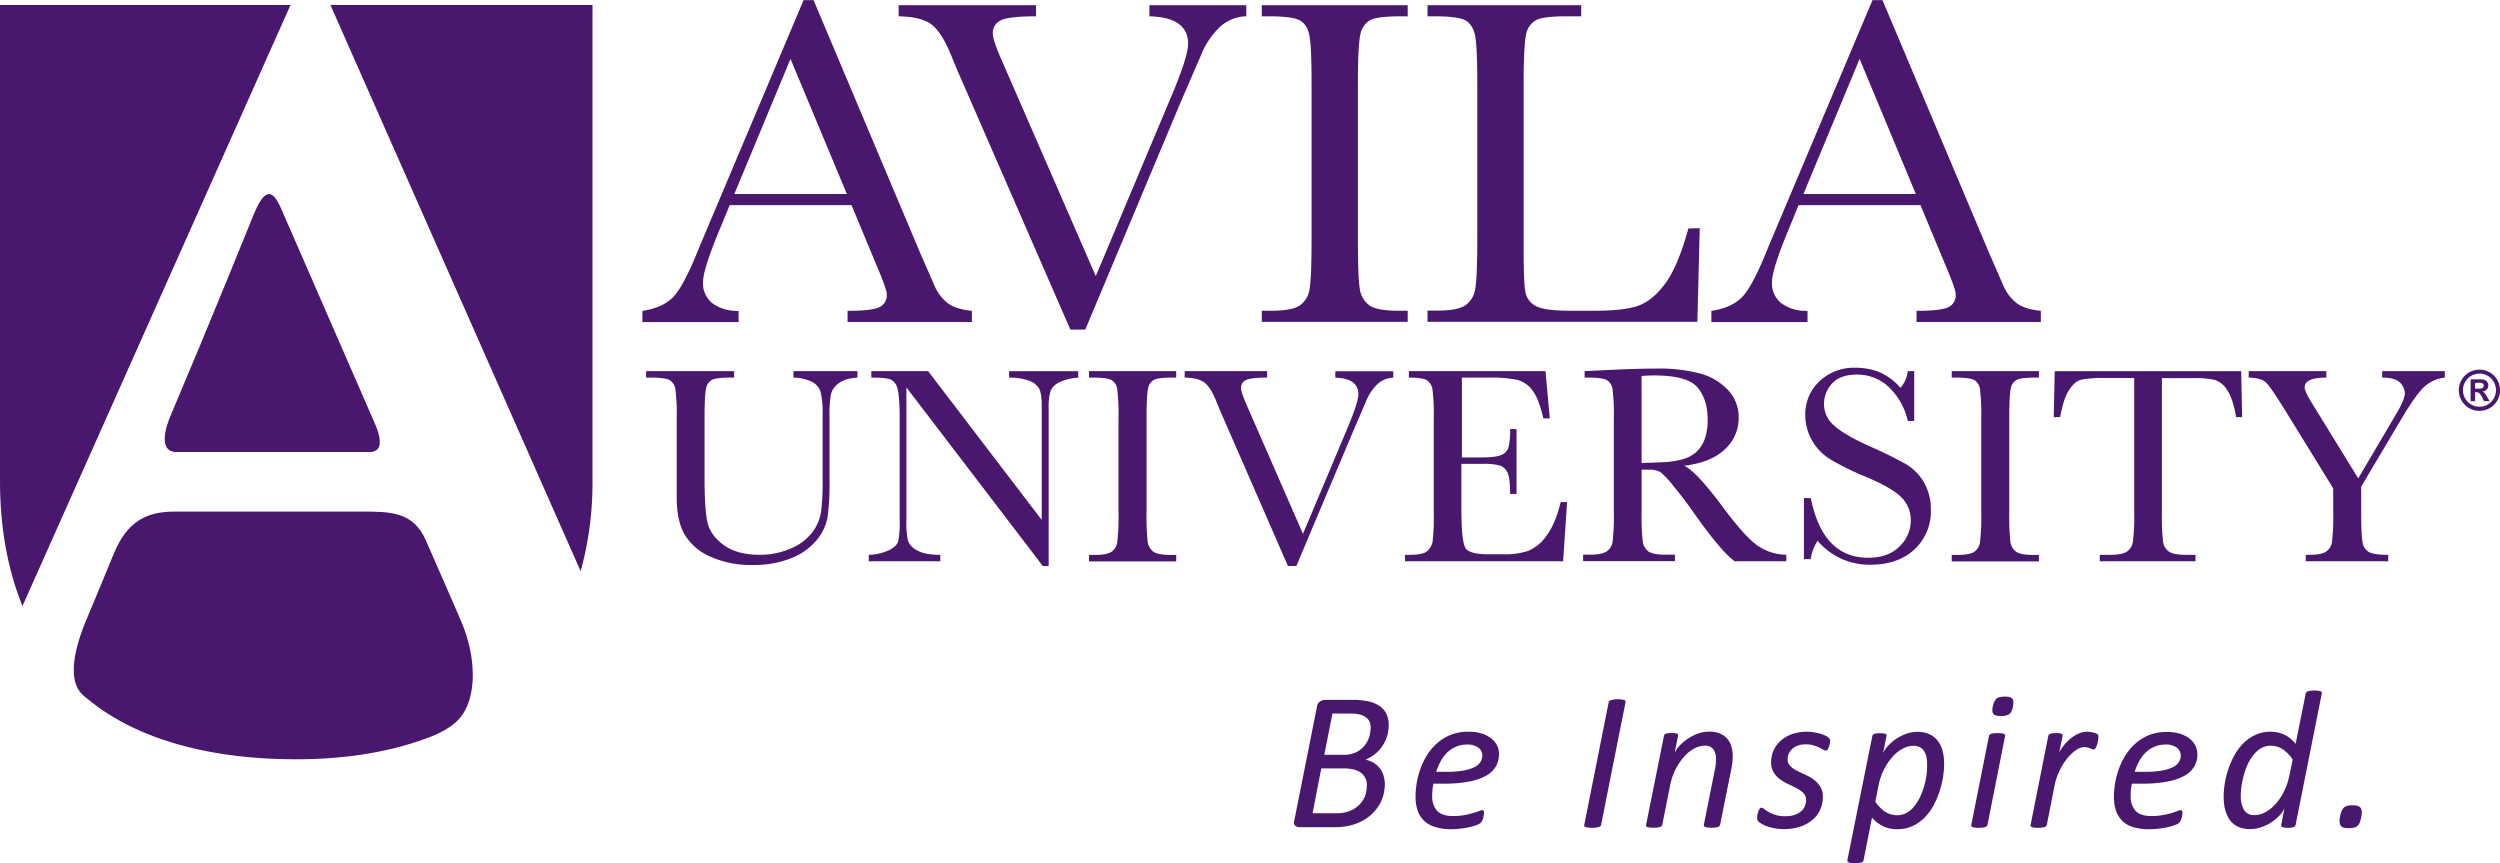
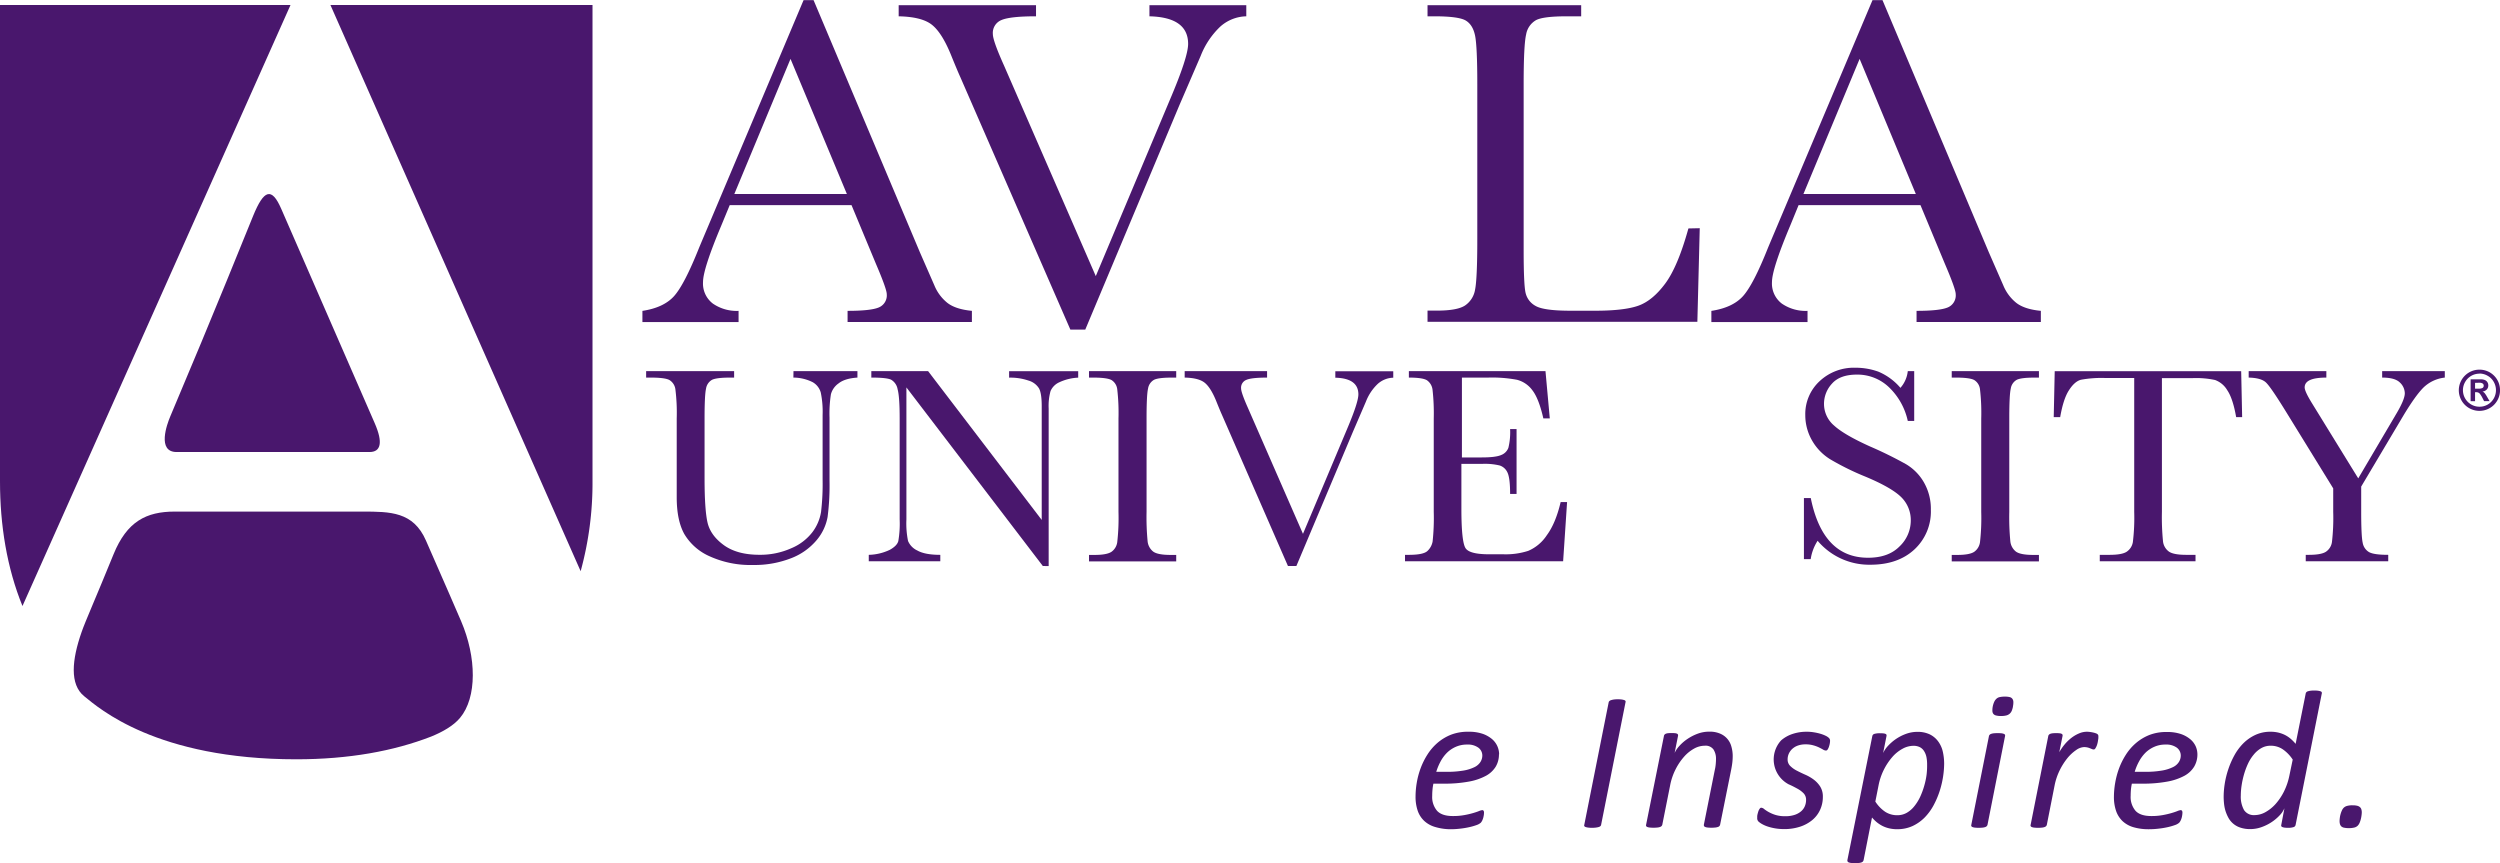
<svg xmlns="http://www.w3.org/2000/svg" viewBox="0 0 860.07 296.9" fill="#49176d">
  <path d="M290.16,493.71c18.1,0,33.51-2.82,46.44-7.83,4.17-1.71,7.69-3.78,9.89-6.4,5.91-7.05,5.71-20.87.39-33.28-1.19-2.78-5.82-13.46-12.12-27.79-4.34-9.87-12.2-9.92-21.86-9.92H248.31c-9.75,0-16.41,3.42-21,14.67-5.92,14.58-9.81,23.28-11,26.78-3.35,9.56-4.14,18,.88,22.06S242,493.71,290.16,493.71Z" transform="translate(-188.24 -232.49)" />
  <path class="cls-1" d="M392.08,398.08V234.2H301.91L388,429A114.43,114.43,0,0,0,392.08,398.08Z" transform="translate(-188.24 -232.49)" />
  <path class="cls-1" d="M188.24,234.2V398.08c0,15.1,2.38,29.76,7.73,42.9L288.19,234.2Z" transform="translate(-188.24 -232.49)" />
  <path class="cls-1" d="M284.94,304.21c-3.25-7.39-5.91-6.5-9.6,2.51-1.43,3.48-13.29,33.06-28.51,69C245.66,378.46,242.2,388,249,388h66.36c3.85,0,4.75-3.16,1.78-9.95C301.78,342.9,287.23,309.41,284.94,304.21Z" transform="translate(-188.24 -232.49)" />
  <path class="cls-1" d="M481.19,303.07H439.28L436.42,310q-6.32,15-6.32,19.52a8.65,8.65,0,0,0,3.37,7.4,14.43,14.43,0,0,0,8.86,2.52v3.84H409.25v-3.84q7.32-1.11,10.88-5.07t8.62-16.66q.5-1.2,3.94-9.34l32-75.83h3.44l36.57,86.72,5,11.43a15,15,0,0,0,4.47,6c1.87,1.46,4.69,2.38,8.43,2.74v3.84H479.83v-3.84c5.26,0,8.83-.38,10.69-1.15a4.48,4.48,0,0,0,2.79-4.59q0-1.75-3.73-10.45Zm-1.6-3.84L460.2,252.75l-19.33,46.48Z" transform="translate(-188.24 -232.49)" />
  <path class="cls-1" d="M561.6,345.89h-5.12l-37.85-86.84c-.7-1.53-1.81-4.18-3.33-7.93q-3.15-7.62-6.63-10.24t-11.26-2.78v-3.83h47.25v3.83q-8.82,0-11.85,1.27a4.76,4.76,0,0,0-3,4.83q0,2.3,3.81,10.77l31.6,72.51,25.37-60.36q6.41-15,6.4-19.53,0-9.17-13.31-9.49v-3.83H617v3.83a13.87,13.87,0,0,0-9,3.59,27.8,27.8,0,0,0-6.68,10l-7.34,17Z" transform="translate(-188.24 -232.49)" />
-   <path class="cls-1" d="M622.33,238.1v-3.83h50.2v3.83h-2.34q-8.09,0-10.59,1.33a7,7,0,0,0-3.35,4.93q-.86,3.6-.85,17.14v53.29q0,12.82.61,16.79a8.48,8.48,0,0,0,3.23,5.89c1.75,1.28,5.11,1.92,10.06,1.92h3.23v3.84h-50.2v-3.84h3.23c4.69,0,7.93-.58,9.73-1.76a8,8,0,0,0,3.44-5.48q.72-3.73.73-17.36V261.5q0-13-.73-16.74c-.49-2.51-1.56-4.25-3.23-5.21s-5.28-1.45-10.83-1.45Z" transform="translate(-188.24 -232.49)" />
  <path class="cls-1" d="M773,311l-.82,32.19H679.35v-3.84h3.21c4.66,0,7.89-.58,9.69-1.76a8.14,8.14,0,0,0,3.46-5.48q.76-3.73.76-17.36V261.5q0-13-.76-16.74t-3.22-5.21q-2.44-1.44-10.73-1.45h-2.41v-3.83h52.86v3.83h-4.89c-5.42,0-9,.44-10.66,1.33a7,7,0,0,0-3.39,4.93q-.85,3.6-.85,17.14v56.9q0,11.78.64,14.74a6.84,6.84,0,0,0,3.49,4.61q2.85,1.65,12.23,1.64H737q10,0,14.87-1.73t9.23-7.58q4.36-5.85,8-19Z" transform="translate(-188.24 -232.49)" />
  <path class="cls-1" d="M848.94,303.07H807L804.17,310q-6.31,15-6.32,19.52a8.67,8.67,0,0,0,3.37,7.4,14.43,14.43,0,0,0,8.86,2.52v3.84H777v-3.84q7.31-1.11,10.88-5.07t8.61-16.66q.5-1.2,3.94-9.34l32-75.83h3.44l36.57,86.72,5,11.43a15,15,0,0,0,4.47,6c1.88,1.46,4.69,2.38,8.44,2.74v3.84H847.59v-3.84q7.89,0,10.68-1.15a4.48,4.48,0,0,0,2.79-4.59q0-1.75-3.73-10.45Zm-1.6-3.84L828,252.75l-19.33,46.48Z" transform="translate(-188.24 -232.49)" />
  <path class="cls-1" d="M461.22,360.17h22v2.22c-2.89.19-5.06.85-6.49,2a6.67,6.67,0,0,0-2.63,3.73,43.19,43.19,0,0,0-.48,8.05v21.75a84.39,84.39,0,0,1-.66,12.4,17.09,17.09,0,0,1-3.78,8,21.47,21.47,0,0,1-8.82,6.23,34.64,34.64,0,0,1-13.12,2.31,33.92,33.92,0,0,1-14.89-3,19,19,0,0,1-8.7-7.67q-2.6-4.69-2.6-12.61V376.47a65.58,65.58,0,0,0-.46-10.07,4.39,4.39,0,0,0-2-3.14q-1.5-.87-6.54-.87h-1.52v-2.22h30.27v2.22h-1.31c-3.24,0-5.35.27-6.35.8a4.19,4.19,0,0,0-2,3c-.34,1.45-.51,4.88-.51,10.31V397c0,7.13.33,12.2,1,15.18s2.53,5.59,5.6,7.83,7.16,3.34,12.27,3.34a26,26,0,0,0,10.94-2.24,17.75,17.75,0,0,0,7.33-5.59,15.72,15.72,0,0,0,2.93-6.88,82.06,82.06,0,0,0,.54-11.16V375.25a32.23,32.23,0,0,0-.64-7.75,6,6,0,0,0-2.74-3.51,14.9,14.9,0,0,0-6.67-1.6Z" transform="translate(-188.24 -232.49)" />
  <path class="cls-1" d="M547,427.21l-46.93-61.44v45.4a30.31,30.31,0,0,0,.56,7.43,6.31,6.31,0,0,0,3.2,3.28c1.75,1,4.39,1.49,7.9,1.49v2.22H487.12v-2.22a17.75,17.75,0,0,0,7.21-1.71c1.66-.91,2.64-1.9,2.95-3a35.54,35.54,0,0,0,.47-7.52V376.48q0-7.53-.71-10.08a4.69,4.69,0,0,0-2.23-3.28q-1.53-.74-6.81-.73v-2.22h19.53l39.09,51.19V372.23q0-4.34-.9-6.07a6.28,6.28,0,0,0-3.67-2.75,19.25,19.25,0,0,0-6.65-1v-2.22h23.77v2.22a17.19,17.19,0,0,0-6.51,1.6,5.9,5.9,0,0,0-3,3,19.3,19.3,0,0,0-.65,6v54.23Z" transform="translate(-188.24 -232.49)" />
  <path class="cls-1" d="M562.89,362.39v-2.22h30v2.22h-1.39q-4.82,0-6.3.8a4.19,4.19,0,0,0-2,3q-.51,2.16-.51,10.32v32.08a86.71,86.71,0,0,0,.36,10.11,5.17,5.17,0,0,0,1.92,3.55q1.56,1.15,6,1.15h1.92v2.22h-30v-2.22h1.92q4.17,0,5.79-1.06a4.84,4.84,0,0,0,2-3.3,74.12,74.12,0,0,0,.43-10.45V376.48a70.24,70.24,0,0,0-.43-10.08,4.3,4.3,0,0,0-1.92-3.13c-1-.59-3.14-.88-6.44-.88Z" transform="translate(-188.24 -232.49)" />
  <path class="cls-1" d="M634.23,427.21h-2.9L608.58,375.1q-.63-1.39-2-4.81-1.91-4.62-4-6.21t-6.78-1.69v-2.22h28.35v2.22q-5.29,0-7.11.78a2.89,2.89,0,0,0-1.83,2.94c0,.94.76,3.12,2.29,6.57l19,43.47L651.71,380q3.84-9.07,3.85-11.82,0-5.55-7.93-5.75v-2.22h19.93v2.22a8.29,8.29,0,0,0-5.38,2.17,16.56,16.56,0,0,0-4,6l-4.41,10.24Z" transform="translate(-188.24 -232.49)" />
  <path class="cls-1" d="M725.15,405.21h2.21L726,425.59h-54.4v-2.22h1.36q4.89,0,6.33-1.3a5.87,5.87,0,0,0,1.81-3.3,75.73,75.73,0,0,0,.39-10.21V376.48a73.26,73.26,0,0,0-.41-9.84,4.63,4.63,0,0,0-1.9-3.31q-1.49-.94-6.25-.94v-2.22h47l1.48,16.25h-2.22q-1.55-6.82-3.78-9.68a9.48,9.48,0,0,0-5.31-3.6,46.45,46.45,0,0,0-9.92-.75h-9v27.47H698c3.18,0,5.39-.27,6.66-.82a4.26,4.26,0,0,0,2.5-2.47,22.47,22.47,0,0,0,.6-6.46h2.22v22.3h-2.22q0-5.49-.91-7.36a4.43,4.43,0,0,0-2.67-2.42,22,22,0,0,0-5.94-.56H691v15.46c0,7.73.5,12.29,1.5,13.65s3.69,2,8.08,2h4.88A25.27,25.27,0,0,0,714,422a14.42,14.42,0,0,0,6.36-5.34C722.4,413.92,724,410.1,725.15,405.21Z" transform="translate(-188.24 -232.49)" />
-   <path class="cls-1" d="M802.78,425.59H785.06q-4.69-3.27-14.42-17.12-3.1-4.43-6.45-8.49a33,33,0,0,0-4.61-5,7,7,0,0,0-3.94-.9H753v14.48a82.94,82.94,0,0,0,.37,10.07,5.11,5.11,0,0,0,1.94,3.54q1.57,1.15,6,1.15h3.16v2.22h-31.6v-2.22h2.14q4.21,0,5.84-1.06A4.79,4.79,0,0,0,743,419a72,72,0,0,0,.44-10.45V376.48A68.18,68.18,0,0,0,743,366.4a4.29,4.29,0,0,0-1.94-3.13q-1.51-.88-6.54-.88h-1.12v-2.22l9.45-.46q9.43-.42,15-.42A55.88,55.88,0,0,1,773.18,361a20.62,20.62,0,0,1,9.56,5.69,13.46,13.46,0,0,1,3.65,9.45,14.53,14.53,0,0,1-4.76,10.94q-4.75,4.53-14,5.64Q771.86,394.67,781,407q7.44,10,11.71,13.07a17.82,17.82,0,0,0,10.08,3.27ZM753,391.77q3.65-.09,7.53-.28a28.79,28.79,0,0,0,6.76-1.06,11.64,11.64,0,0,0,4.63-2.54,11.33,11.33,0,0,0,2.8-4.37,19,19,0,0,0,1-6.66q0-6.9-3.47-11.06t-15.14-4.15c-1.2,0-2.57.07-4.13.19Z" transform="translate(-188.24 -232.49)" />
  <path class="cls-1" d="M808.84,424.85v-21h2.36q4.15,20.53,19.72,20.52,7,0,10.84-3.92a12.26,12.26,0,0,0,3.84-8.78,11.07,11.07,0,0,0-3.38-8.24q-3.37-3.27-12.31-7a91,91,0,0,1-12-5.92,18.21,18.21,0,0,1-6.33-6.58,17.45,17.45,0,0,1-2.27-8.63,15.39,15.39,0,0,1,4.89-11.64A17.22,17.22,0,0,1,826.56,359a23,23,0,0,1,7.88,1.35,20.3,20.3,0,0,1,7.6,5.57,10.31,10.31,0,0,0,2.53-5.74h2.21V377.3h-2.21A22.71,22.71,0,0,0,838,365.62a15.7,15.7,0,0,0-10.88-4.26q-5.88,0-8.63,3.12a10.18,10.18,0,0,0-2.74,6.85,9.75,9.75,0,0,0,3.49,7.58q3.43,3.15,12.33,7.17a135.78,135.78,0,0,1,12.39,6.1,17.21,17.21,0,0,1,6.21,6.35,18.3,18.3,0,0,1,2.34,9.34,17.77,17.77,0,0,1-5.66,13.65q-5.67,5.25-15.14,5.25a23.24,23.24,0,0,1-18.16-8.24,16,16,0,0,0-2.38,6.32Z" transform="translate(-188.24 -232.49)" />
  <path class="cls-1" d="M859.69,362.39v-2.22h30v2.22h-1.39q-4.81,0-6.3.8a4.16,4.16,0,0,0-2,3q-.51,2.16-.51,10.32v32.08a86.71,86.71,0,0,0,.36,10.11,5.17,5.17,0,0,0,1.92,3.55q1.56,1.15,6,1.15h1.92v2.22h-30v-2.22h1.93q4.18,0,5.79-1.06a4.84,4.84,0,0,0,2-3.3,74.12,74.12,0,0,0,.43-10.45V376.48a70.24,70.24,0,0,0-.43-10.08,4.3,4.3,0,0,0-1.92-3.13q-1.49-.88-6.44-.88Z" transform="translate(-188.24 -232.49)" />
  <path class="cls-1" d="M897,376h-2.22l.34-15.8h64.15l.33,15.8h-2.06q-1.12-6.42-3.07-9.28a8.09,8.09,0,0,0-4.19-3.5,31.27,31.27,0,0,0-7.66-.65H932V408.6a83.31,83.31,0,0,0,.37,10.06,5,5,0,0,0,2,3.56q1.59,1.15,6,1.15h3.19v2.22H910.62v-2.22H914q4.23,0,5.85-1.05A4.92,4.92,0,0,0,922,419a68.43,68.43,0,0,0,.47-10.42V362.54h-9.78a39.15,39.15,0,0,0-8.57.6q-2.19.6-4.11,3.62C898.7,368.79,897.72,371.85,897,376Z" transform="translate(-188.24 -232.49)" />
  <path class="cls-1" d="M999.54,397.06l12.81-21.73q3.21-5.31,3.21-7.54a5.18,5.18,0,0,0-1.7-3.71q-1.71-1.69-6.09-1.69v-2.22h21.55v2.22a12.49,12.49,0,0,0-7.22,3.31q-2.75,2.67-7,9.72l-14.54,24.46v8.68q0,8.35.51,10.64a4.61,4.61,0,0,0,2.19,3.23c1.13.63,3.32.94,6.6.94v2.22H981.48v-2.22h1.07c2.83,0,4.78-.35,5.87-1.06a4.81,4.81,0,0,0,2.07-3.3,72,72,0,0,0,.44-10.45V400.5l-16.49-26.77c-3.34-5.4-5.55-8.63-6.66-9.67s-3.08-1.6-5.93-1.67v-2.22h26.72v2.22c-5,0-7.46,1.12-7.46,3.38q0,1.35,2.49,5.4Z" transform="translate(-188.24 -232.49)" />
  <path class="cls-1" d="M1041.25,359.66a7,7,0,0,1,2.73.54,6.86,6.86,0,0,1,2.27,1.52,7,7,0,0,1,1.53,2.27,7.2,7.2,0,0,1,.54,2.74,7.09,7.09,0,1,1-7.07-7.07Zm0,1.38a5.65,5.65,0,0,0-4.92,2.84,5.66,5.66,0,0,0,0,5.7,5.66,5.66,0,0,0,2.08,2.07,5.55,5.55,0,0,0,2.84.76,5.6,5.6,0,0,0,4.91-2.83,5.74,5.74,0,0,0,0-5.71,5.43,5.43,0,0,0-2.05-2.07A5.54,5.54,0,0,0,1041.26,361Zm-1.52,9.47h-1.53V363h3.55a3.24,3.24,0,0,1,1.4.26,1.87,1.87,0,0,1,.84.75,2.06,2.06,0,0,1,.29,1.12,1.94,1.94,0,0,1-.54,1.37,2.33,2.33,0,0,1-1.48.7,1.9,1.9,0,0,1,.79.56,9.1,9.1,0,0,1,.8,1.23l.88,1.51h-1.89l-.62-1.21a8.23,8.23,0,0,0-.74-1.2,1.62,1.62,0,0,0-.61-.53,1.66,1.66,0,0,0-.74-.14h-.4Zm0-6.31v2H1041a2.82,2.82,0,0,0,1.26-.22.86.86,0,0,0,.44-.86.8.8,0,0,0-.38-.7,2,2,0,0,0-1.17-.26Z" transform="translate(-188.24 -232.49)" />
-   <path class="cls-1" d="M666,481.79a13.61,13.61,0,0,1-.56,3.92,12.89,12.89,0,0,1-1.59,3.4,11.87,11.87,0,0,1-2.51,2.74,13.4,13.4,0,0,1-3.33,2,8.37,8.37,0,0,1,2.66,1,7.54,7.54,0,0,1,2.11,1.77,7.8,7.8,0,0,1,1.38,2.53,10.2,10.2,0,0,1,.49,3.21,14.05,14.05,0,0,1-.48,3.61,13.15,13.15,0,0,1-1.44,3.45,14.39,14.39,0,0,1-2.4,3,15,15,0,0,1-3.37,2.45,17.44,17.44,0,0,1-4.32,1.63,23.93,23.93,0,0,1-5.53.57H635.45a2.23,2.23,0,0,1-1.67-.56,1.82,1.82,0,0,1-.25-1.81l7.78-39.07a2.55,2.55,0,0,1,1.09-1.84,3.29,3.29,0,0,1,1.76-.53h9.41a24.08,24.08,0,0,1,5.62.56,10.8,10.8,0,0,1,3.77,1.64,6.84,6.84,0,0,1,2.26,2.68A8.62,8.62,0,0,1,666,481.79Zm-7.52,20.93a5.18,5.18,0,0,0-2-4.35c-1.34-1-3.39-1.54-6.17-1.54H642.8l-3,15.44h8.17a12.2,12.2,0,0,0,4.68-.8,9.57,9.57,0,0,0,3.2-2.1,9,9,0,0,0,2-3A9.85,9.85,0,0,0,658.44,502.72Zm1.32-19.88a5,5,0,0,0-.37-2,3.7,3.7,0,0,0-1.2-1.51,6,6,0,0,0-2.1-1,12.55,12.55,0,0,0-3.33-.36h-6.17l-2.8,14.19h6.6a9.63,9.63,0,0,0,4.4-.88,8.56,8.56,0,0,0,2.82-2.25,9.28,9.28,0,0,0,1.63-3A10.57,10.57,0,0,0,659.76,482.84Z" transform="translate(-188.24 -232.49)" />
  <path class="cls-1" d="M703.92,492a8.2,8.2,0,0,1-1.08,4.19,8.89,8.89,0,0,1-3.39,3.19,19.64,19.64,0,0,1-5.89,2,45.23,45.23,0,0,1-8.6.71h-3.59a15.59,15.59,0,0,0-.32,2.17c-.06.69-.09,1.35-.09,2a7.31,7.31,0,0,0,1.68,5.18c1.12,1.2,2.93,1.79,5.43,1.79a20.92,20.92,0,0,0,3.9-.32,28.75,28.75,0,0,0,3-.69c.85-.25,1.54-.48,2.09-.7a3.9,3.9,0,0,1,1.11-.32.53.53,0,0,1,.46.22,1.13,1.13,0,0,1,.15.63,6.57,6.57,0,0,1-.06.81,8.88,8.88,0,0,1-.21,1,6.12,6.12,0,0,1-.35.93,3.52,3.52,0,0,1-.49.74,4.28,4.28,0,0,1-1.44.8,19.69,19.69,0,0,1-2.46.71,28,28,0,0,1-3.11.52,27.55,27.55,0,0,1-3.39.21A18.54,18.54,0,0,1,682,517a9.26,9.26,0,0,1-3.77-2.08,8.69,8.69,0,0,1-2.26-3.51,14.93,14.93,0,0,1-.74-4.94,28.77,28.77,0,0,1,.42-4.72,27.41,27.41,0,0,1,1.34-5,25,25,0,0,1,2.37-4.74,18.18,18.18,0,0,1,3.47-4,16.51,16.51,0,0,1,4.65-2.78,16.06,16.06,0,0,1,6-1,14.48,14.48,0,0,1,4.83.71,10.2,10.2,0,0,1,3.25,1.83,6.95,6.95,0,0,1,2.42,5.22Zm-5.72.5a3.37,3.37,0,0,0-1.36-2.79,6.12,6.12,0,0,0-3.86-1.07,9.38,9.38,0,0,0-3.89.77,10.15,10.15,0,0,0-3,2,12.73,12.73,0,0,0-2.23,3,19.5,19.5,0,0,0-1.51,3.61h3.46a33.85,33.85,0,0,0,5.94-.44,13.64,13.64,0,0,0,3.82-1.21,5,5,0,0,0,2-1.77A4.24,4.24,0,0,0,698.2,492.49Z" transform="translate(-188.24 -232.49)" />
  <path class="cls-1" d="M739.07,516.23a.77.77,0,0,1-.22.44,1.29,1.29,0,0,1-.56.32,5.42,5.42,0,0,1-.94.2,9.25,9.25,0,0,1-1.39.09,9,9,0,0,1-1.42-.09,3.67,3.67,0,0,1-.85-.2.73.73,0,0,1-.41-.32.56.56,0,0,1,0-.44l8.39-42.12a.75.75,0,0,1,.26-.44,1.44,1.44,0,0,1,.59-.32,6.55,6.55,0,0,1,.93-.21,10.42,10.42,0,0,1,1.37-.08,10.14,10.14,0,0,1,1.36.08,4.69,4.69,0,0,1,.86.21.66.66,0,0,1,.42.32.6.6,0,0,1,0,.44Z" transform="translate(-188.24 -232.49)" />
  <path class="cls-1" d="M784.34,492.49a20.14,20.14,0,0,1-.13,2.34c-.09.77-.22,1.56-.38,2.37l-3.82,19a1.18,1.18,0,0,1-.22.45,1.13,1.13,0,0,1-.51.33,4.19,4.19,0,0,1-.9.2,12.57,12.57,0,0,1-1.38.07,11.91,11.91,0,0,1-1.34-.07,3,3,0,0,1-.81-.2.71.71,0,0,1-.38-.33.9.9,0,0,1-.05-.45l3.76-18.83a13.76,13.76,0,0,0,.32-2c.06-.65.09-1.23.09-1.73a5.8,5.8,0,0,0-.88-3.33,3.33,3.33,0,0,0-3-1.27,7.55,7.55,0,0,0-3.67,1,13,13,0,0,0-3.49,2.85,20.4,20.4,0,0,0-2.88,4.3,20.73,20.73,0,0,0-1.84,5.4l-2.71,13.61a1.08,1.08,0,0,1-.24.45,1.25,1.25,0,0,1-.51.33,3.82,3.82,0,0,1-.89.2,13,13,0,0,1-1.37.07,12.29,12.29,0,0,1-1.38-.07,3,3,0,0,1-.81-.2.72.72,0,0,1-.37-.33.67.67,0,0,1,0-.45l6.13-30.51a.86.86,0,0,1,.19-.44,1.17,1.17,0,0,1,.47-.34,2.78,2.78,0,0,1,.81-.18,10.09,10.09,0,0,1,1.17-.05,9.68,9.68,0,0,1,1.17.05,2,2,0,0,1,.71.18.61.61,0,0,1,.32.34.92.92,0,0,1,0,.44l-1.16,5.82a9.75,9.75,0,0,1,1.66-2.43,14.92,14.92,0,0,1,2.75-2.37,16.5,16.5,0,0,1,3.5-1.8,11.43,11.43,0,0,1,4-.71,9,9,0,0,1,3.79.7,6.63,6.63,0,0,1,3.83,4.45A11.79,11.79,0,0,1,784.34,492.49Z" transform="translate(-188.24 -232.49)" />
-   <path class="cls-1" d="M817.83,487.41a5,5,0,0,1-.1.9,7.13,7.13,0,0,1-.29,1.1,3.75,3.75,0,0,1-.44.92.69.69,0,0,1-.55.37,2,2,0,0,1-1-.32c-.37-.22-.83-.46-1.37-.73a11.59,11.59,0,0,0-2-.74,9.27,9.27,0,0,0-2.69-.34,7.7,7.7,0,0,0-2.64.42,5.66,5.66,0,0,0-1.93,1.15,5.19,5.19,0,0,0-1.19,1.66,4.83,4.83,0,0,0-.4,1.95,3.05,3.05,0,0,0,.9,2.25,9,9,0,0,0,2.25,1.61c.9.47,1.88.94,2.92,1.4a14.74,14.74,0,0,1,2.92,1.69,9.14,9.14,0,0,1,2.23,2.41,6.41,6.41,0,0,1,.9,3.54,10.5,10.5,0,0,1-.93,4.41,9.93,9.93,0,0,1-2.68,3.53,12.81,12.81,0,0,1-4.21,2.3,17.39,17.39,0,0,1-5.52.83,18.05,18.05,0,0,1-5.54-.85,10.76,10.76,0,0,1-1.94-.83,7,7,0,0,1-1.26-.86,1.55,1.55,0,0,1-.5-1.25c0-.18,0-.4,0-.65a4.59,4.59,0,0,1,.14-.78c.06-.27.14-.53.22-.78a3.37,3.37,0,0,1,.28-.67,2.73,2.73,0,0,1,.34-.49.52.52,0,0,1,.41-.19,1.67,1.67,0,0,1,1,.46,12.08,12.08,0,0,0,1.51,1,12.64,12.64,0,0,0,2.32,1,11,11,0,0,0,3.45.46,9.79,9.79,0,0,0,3.2-.46,6.56,6.56,0,0,0,2.22-1.22,4.79,4.79,0,0,0,1.3-1.78,5.47,5.47,0,0,0,.42-2.13,3.16,3.16,0,0,0-.88-2.32,9,9,0,0,0-2.21-1.62c-.9-.49-1.86-1-2.9-1.44a16.79,16.79,0,0,1-2.89-1.68,8.44,8.44,0,0,1-2.24-2.37,6.47,6.47,0,0,1-.9-3.57A9.69,9.69,0,0,1,801,487.2a11.47,11.47,0,0,1,3.86-2.19,15.2,15.2,0,0,1,5-.78,14.59,14.59,0,0,1,2.49.21,17.64,17.64,0,0,1,2.21.5,11.19,11.19,0,0,1,1.76.68,4.32,4.32,0,0,1,1.12.75A1.32,1.32,0,0,1,817.83,487.41Z" transform="translate(-188.24 -232.49)" />
+   <path class="cls-1" d="M817.83,487.41a5,5,0,0,1-.1.9,7.13,7.13,0,0,1-.29,1.1,3.75,3.75,0,0,1-.44.92.69.69,0,0,1-.55.37,2,2,0,0,1-1-.32c-.37-.22-.83-.46-1.37-.73a11.59,11.59,0,0,0-2-.74,9.27,9.27,0,0,0-2.69-.34,7.7,7.7,0,0,0-2.64.42,5.66,5.66,0,0,0-1.93,1.15,5.19,5.19,0,0,0-1.19,1.66,4.83,4.83,0,0,0-.4,1.95,3.05,3.05,0,0,0,.9,2.25,9,9,0,0,0,2.25,1.61c.9.47,1.88.94,2.92,1.4a14.74,14.74,0,0,1,2.92,1.69,9.14,9.14,0,0,1,2.23,2.41,6.41,6.41,0,0,1,.9,3.54,10.5,10.5,0,0,1-.93,4.41,9.93,9.93,0,0,1-2.68,3.53,12.81,12.81,0,0,1-4.21,2.3,17.39,17.39,0,0,1-5.52.83,18.05,18.05,0,0,1-5.54-.85,10.76,10.76,0,0,1-1.94-.83,7,7,0,0,1-1.26-.86,1.55,1.55,0,0,1-.5-1.25c0-.18,0-.4,0-.65a4.59,4.59,0,0,1,.14-.78c.06-.27.14-.53.22-.78a3.37,3.37,0,0,1,.28-.67,2.73,2.73,0,0,1,.34-.49.52.52,0,0,1,.41-.19,1.67,1.67,0,0,1,1,.46,12.08,12.08,0,0,0,1.51,1,12.64,12.64,0,0,0,2.32,1,11,11,0,0,0,3.45.46,9.79,9.79,0,0,0,3.2-.46,6.56,6.56,0,0,0,2.22-1.22,4.79,4.79,0,0,0,1.3-1.78,5.47,5.47,0,0,0,.42-2.13,3.16,3.16,0,0,0-.88-2.32,9,9,0,0,0-2.21-1.62c-.9-.49-1.86-1-2.9-1.44A9.69,9.69,0,0,1,801,487.2a11.47,11.47,0,0,1,3.86-2.19,15.2,15.2,0,0,1,5-.78,14.59,14.59,0,0,1,2.49.21,17.64,17.64,0,0,1,2.21.5,11.19,11.19,0,0,1,1.76.68,4.32,4.32,0,0,1,1.12.75A1.32,1.32,0,0,1,817.83,487.41Z" transform="translate(-188.24 -232.49)" />
  <path class="cls-1" d="M857.08,495.27a30.92,30.92,0,0,1-.37,4.42,31.85,31.85,0,0,1-1.19,5,29.62,29.62,0,0,1-2.08,4.86,18.68,18.68,0,0,1-3.06,4.18,14.46,14.46,0,0,1-4.15,2.93,12.52,12.52,0,0,1-5.34,1.1,11.35,11.35,0,0,1-2.77-.31,10.19,10.19,0,0,1-2.31-.84,11.49,11.49,0,0,1-1.93-1.27,13.68,13.68,0,0,1-1.62-1.61l-2.88,14.62a1.25,1.25,0,0,1-.22.48,1.12,1.12,0,0,1-.49.34,3.36,3.36,0,0,1-.9.2,10.92,10.92,0,0,1-1.4.07,9.49,9.49,0,0,1-1.3-.07,2.79,2.79,0,0,1-.83-.2.67.67,0,0,1-.39-.34.83.83,0,0,1-.05-.48l8.56-42.59a1,1,0,0,1,.68-.78,6.43,6.43,0,0,1,2-.23,9.13,9.13,0,0,1,1.15.05,2.38,2.38,0,0,1,.71.17.52.52,0,0,1,.34.32.9.9,0,0,1,0,.47l-1.15,5.79a9.36,9.36,0,0,1,1.61-2.39,16.26,16.26,0,0,1,2.71-2.37,15.85,15.85,0,0,1,3.5-1.81,11.41,11.41,0,0,1,3.93-.71,9.6,9.6,0,0,1,4.32.88,7.88,7.88,0,0,1,2.83,2.36A9.37,9.37,0,0,1,856.6,491,18.63,18.63,0,0,1,857.08,495.27Zm-5.86.37A13,13,0,0,0,851,493a6.19,6.19,0,0,0-.82-2.1,3.78,3.78,0,0,0-1.45-1.36,4.8,4.8,0,0,0-2.22-.47,7.79,7.79,0,0,0-3.72,1,12.73,12.73,0,0,0-3.53,2.84,21,21,0,0,0-4.74,9.75l-1.11,5.59a12.1,12.1,0,0,0,3.42,3.54,7.56,7.56,0,0,0,4.13,1.16,6.53,6.53,0,0,0,3.27-.84,9.16,9.16,0,0,0,2.6-2.27,15.83,15.83,0,0,0,2-3.22,26.27,26.27,0,0,0,1.38-3.72,25.46,25.46,0,0,0,.82-3.83A25.73,25.73,0,0,0,851.22,495.64Z" transform="translate(-188.24 -232.49)" />
  <path class="cls-1" d="M872,516.23a1.08,1.08,0,0,1-.24.45,1.25,1.25,0,0,1-.51.33,3.82,3.82,0,0,1-.89.2,13,13,0,0,1-1.38.07,12.23,12.23,0,0,1-1.37-.07,3,3,0,0,1-.81-.2.72.72,0,0,1-.37-.33.67.67,0,0,1,0-.45l6.06-30.47a.86.86,0,0,1,.21-.44,1.19,1.19,0,0,1,.5-.34,4,4,0,0,1,.9-.21,13.56,13.56,0,0,1,1.41-.06,12,12,0,0,1,1.33.06,3.11,3.11,0,0,1,.82.21.69.69,0,0,1,.37.34.91.91,0,0,1,0,.44Zm8.77-40.73a7.41,7.41,0,0,1-.46,1.59,2.8,2.8,0,0,1-.76,1,2.86,2.86,0,0,1-1.19.56,7.68,7.68,0,0,1-1.72.17,6.68,6.68,0,0,1-1.63-.17,1.72,1.72,0,0,1-1-.56,1.78,1.78,0,0,1-.33-1,6.84,6.84,0,0,1,.13-1.59,7.34,7.34,0,0,1,.51-1.58,3.46,3.46,0,0,1,.76-1.05,2.43,2.43,0,0,1,1.17-.57,8.42,8.42,0,0,1,1.73-.16,6.93,6.93,0,0,1,1.6.16,1.6,1.6,0,0,1,.95.57,1.86,1.86,0,0,1,.36,1.05A6.64,6.64,0,0,1,880.75,475.5Z" transform="translate(-188.24 -232.49)" />
  <path class="cls-1" d="M910.14,485.79c0,.09,0,.27,0,.52s-.07.56-.12.9a8.4,8.4,0,0,1-.2,1.05,5.59,5.59,0,0,1-.34,1,5.18,5.18,0,0,1-.42.76.63.63,0,0,1-.49.31,1.73,1.73,0,0,1-.6-.12l-.71-.29a5.81,5.81,0,0,0-.89-.29,5.26,5.26,0,0,0-1.19-.12,5.08,5.08,0,0,0-2.66,1,14.16,14.16,0,0,0-3,2.76,21.8,21.8,0,0,0-2.66,4.17,20.91,20.91,0,0,0-1.77,5.21l-2.68,13.58a1,1,0,0,1-.24.45,1.25,1.25,0,0,1-.51.33,3.82,3.82,0,0,1-.89.2,13,13,0,0,1-1.37.07,12.09,12.09,0,0,1-1.37-.07,3.06,3.06,0,0,1-.82-.2.72.72,0,0,1-.37-.33.67.67,0,0,1,0-.45l6.06-30.51a.9.9,0,0,1,.21-.44,1.29,1.29,0,0,1,.5-.34,3.09,3.09,0,0,1,.83-.18,10.09,10.09,0,0,1,1.17-.05,9.48,9.48,0,0,1,1.17.05,2,2,0,0,1,.71.18.61.61,0,0,1,.32.34.92.92,0,0,1,0,.44l-1.12,5.55a18.43,18.43,0,0,1,1.84-2.67,14.89,14.89,0,0,1,2.32-2.25,11.74,11.74,0,0,1,2.63-1.54,6.8,6.8,0,0,1,2.69-.58,7.88,7.88,0,0,1,1.17.09,10.83,10.83,0,0,1,1.1.2,7,7,0,0,1,.9.27,1.65,1.65,0,0,1,.59.36A.89.89,0,0,1,910.14,485.79Z" transform="translate(-188.24 -232.49)" />
  <path class="cls-1" d="M944.21,492a8.21,8.21,0,0,1-1.09,4.19,8.86,8.86,0,0,1-3.38,3.19,19.74,19.74,0,0,1-5.89,2,45.31,45.31,0,0,1-8.6.71h-3.59a17.31,17.31,0,0,0-.33,2.17c-.05.69-.08,1.35-.08,2a7.31,7.31,0,0,0,1.68,5.18c1.11,1.2,2.92,1.79,5.43,1.79a20.81,20.81,0,0,0,3.89-.32,29.61,29.61,0,0,0,3-.69c.85-.25,1.54-.48,2.08-.7a3.94,3.94,0,0,1,1.12-.32.54.54,0,0,1,.46.22,1.13,1.13,0,0,1,.15.63,5.21,5.21,0,0,1-.07.81,7,7,0,0,1-.2,1,5.26,5.26,0,0,1-.36.93,3.17,3.17,0,0,1-.49.74,4.18,4.18,0,0,1-1.44.8,19.5,19.5,0,0,1-2.45.71,28.15,28.15,0,0,1-3.12.52,27.26,27.26,0,0,1-3.38.21,18.54,18.54,0,0,1-5.28-.68,9.3,9.3,0,0,1-3.78-2.08,8.78,8.78,0,0,1-2.25-3.51,14.67,14.67,0,0,1-.75-4.94,28.83,28.83,0,0,1,.43-4.72,28.21,28.21,0,0,1,1.33-5,25,25,0,0,1,2.37-4.74,18,18,0,0,1,3.48-4,16.37,16.37,0,0,1,4.65-2.78,16,16,0,0,1,6-1,14.42,14.42,0,0,1,4.82.71,10.09,10.09,0,0,1,3.25,1.83,6.87,6.87,0,0,1,1.85,2.49A7.05,7.05,0,0,1,944.21,492Zm-5.73.5a3.38,3.38,0,0,0-1.35-2.79,6.12,6.12,0,0,0-3.86-1.07,9.31,9.31,0,0,0-3.89.77,10.15,10.15,0,0,0-3,2,12.73,12.73,0,0,0-2.23,3,18.23,18.23,0,0,0-1.51,3.61h3.45a33.85,33.85,0,0,0,5.94-.44,13.72,13.72,0,0,0,3.83-1.21,4.87,4.87,0,0,0,2-1.77A4.14,4.14,0,0,0,938.48,492.49Z" transform="translate(-188.24 -232.49)" />
  <path class="cls-1" d="M978,516.23a1,1,0,0,1-.71.81,6,6,0,0,1-2,.24,8.59,8.59,0,0,1-1.15-.07,3.12,3.12,0,0,1-.71-.19.69.69,0,0,1-.36-.3.8.8,0,0,1,0-.49l1.08-5.69a8.1,8.1,0,0,1-1.59,2.39,15.34,15.34,0,0,1-2.73,2.33,15.72,15.72,0,0,1-3.5,1.76,11.4,11.4,0,0,1-3.93.7,10.33,10.33,0,0,1-3.47-.53,7.16,7.16,0,0,1-4.1-3.45,13,13,0,0,1-1-2.4,13.64,13.64,0,0,1-.47-2.49q-.12-1.26-.12-2.31a29.28,29.28,0,0,1,.37-4.4,30.52,30.52,0,0,1,1.19-4.89,29.37,29.37,0,0,1,2.08-4.81,18.56,18.56,0,0,1,3.06-4.16,14.51,14.51,0,0,1,4.15-2.93,12.22,12.22,0,0,1,5.33-1.12,11.58,11.58,0,0,1,2.75.32,10.72,10.72,0,0,1,2.33.88,10.07,10.07,0,0,1,1.93,1.34A14.32,14.32,0,0,1,978,488.4l3.46-17.27a1,1,0,0,1,.2-.46,1.09,1.09,0,0,1,.51-.34,5.32,5.32,0,0,1,.88-.2,8.88,8.88,0,0,1,1.39-.08,8.22,8.22,0,0,1,1.33.08,4.39,4.39,0,0,1,.83.2.61.61,0,0,1,.39.34.72.72,0,0,1,0,.46ZM977,493.81a12.86,12.86,0,0,0-3.44-3.55,7.37,7.37,0,0,0-4.14-1.22,6.4,6.4,0,0,0-3.24.83,9.48,9.48,0,0,0-2.59,2.22,14.39,14.39,0,0,0-2,3.18,25.35,25.35,0,0,0-1.37,3.71,29.24,29.24,0,0,0-.81,3.77,23.94,23.94,0,0,0-.27,3.42,9.4,9.4,0,0,0,1.11,5,4,4,0,0,0,3.59,1.74,7.76,7.76,0,0,0,3.74-1,13.44,13.44,0,0,0,3.51-2.81,19.68,19.68,0,0,0,2.88-4.27,21.93,21.93,0,0,0,1.86-5.42Z" transform="translate(-188.24 -232.49)" />
  <path class="cls-1" d="M1000.76,511.89a8.21,8.21,0,0,1-.09,1.12,10.9,10.9,0,0,1-.25,1.32,8.32,8.32,0,0,1-.42,1.25,3.32,3.32,0,0,1-.67,1,2.56,2.56,0,0,1-1.15.61,7.59,7.59,0,0,1-1.89.2,7.36,7.36,0,0,1-1.56-.14,2,2,0,0,1-1-.45,1.84,1.84,0,0,1-.47-.78,3.69,3.69,0,0,1-.14-1,9,9,0,0,1,.09-1.2,7.33,7.33,0,0,1,.27-1.3,8.06,8.06,0,0,1,.44-1.2,3.11,3.11,0,0,1,.64-.95,2.64,2.64,0,0,1,1.09-.61,6.71,6.71,0,0,1,2-.22,6.08,6.08,0,0,1,1.58.17,2.22,2.22,0,0,1,.93.49,1.63,1.63,0,0,1,.46.76A3.76,3.76,0,0,1,1000.76,511.89Z" transform="translate(-188.24 -232.49)" />
</svg>